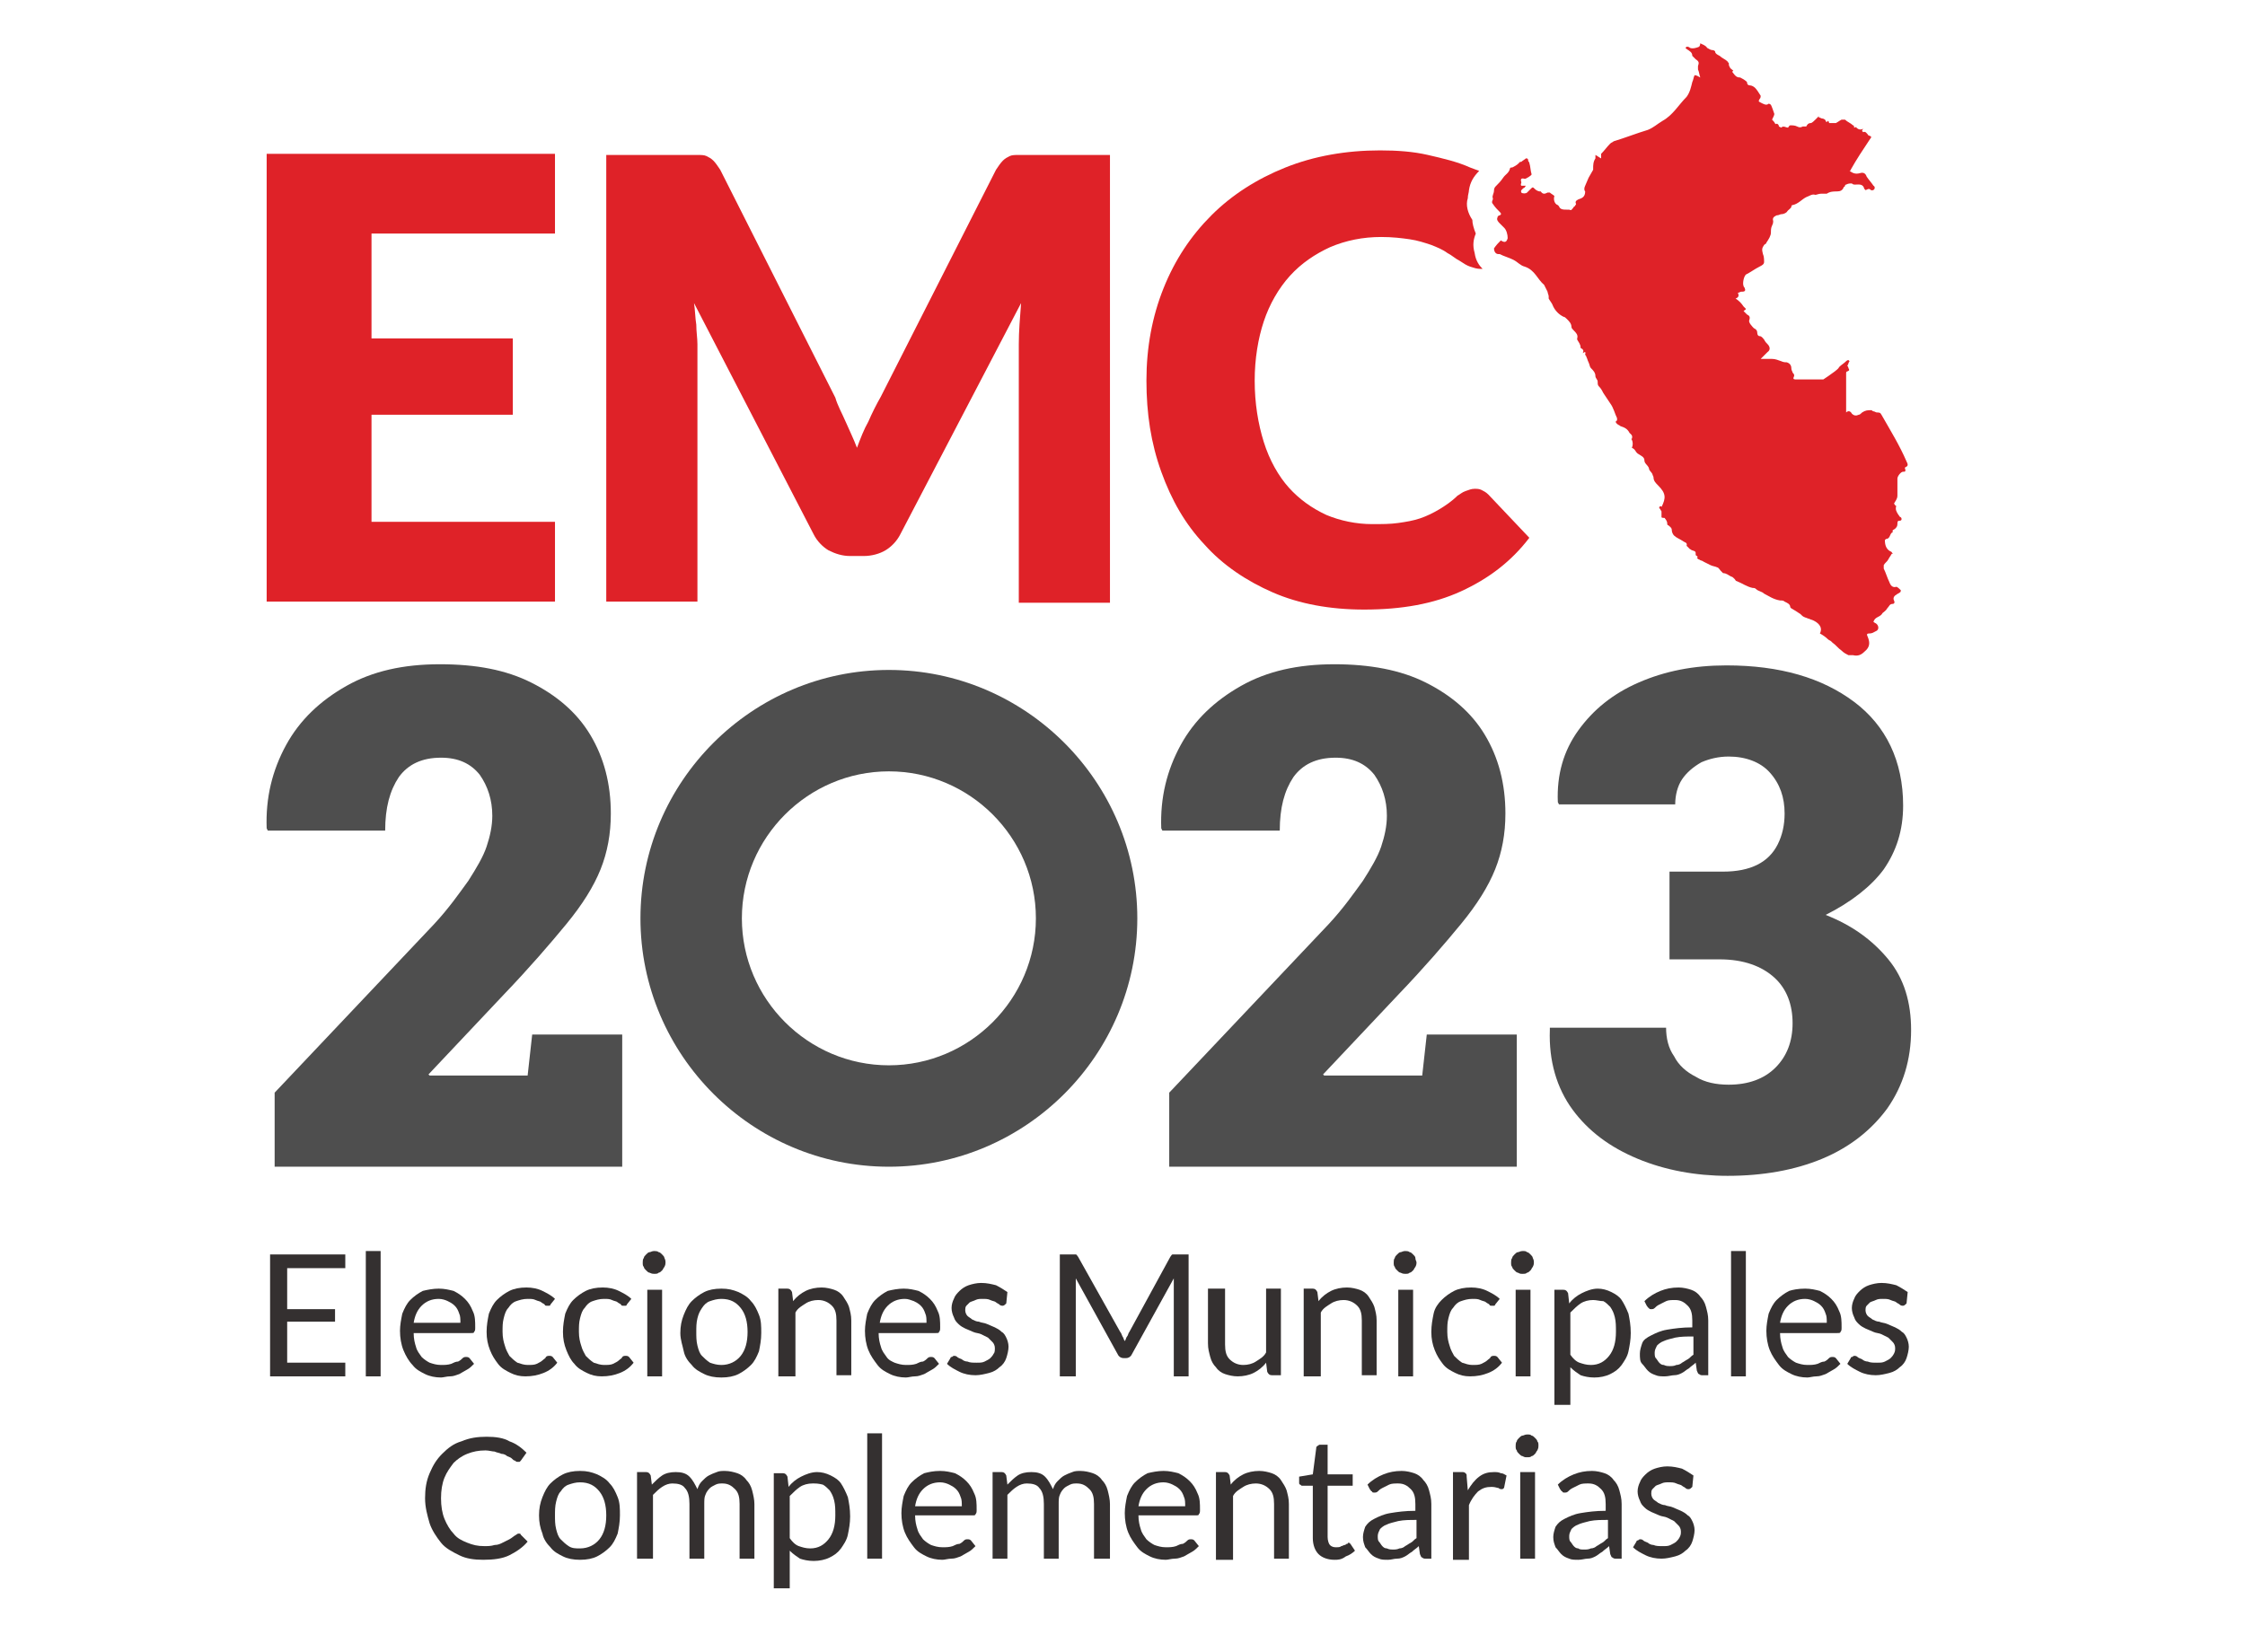
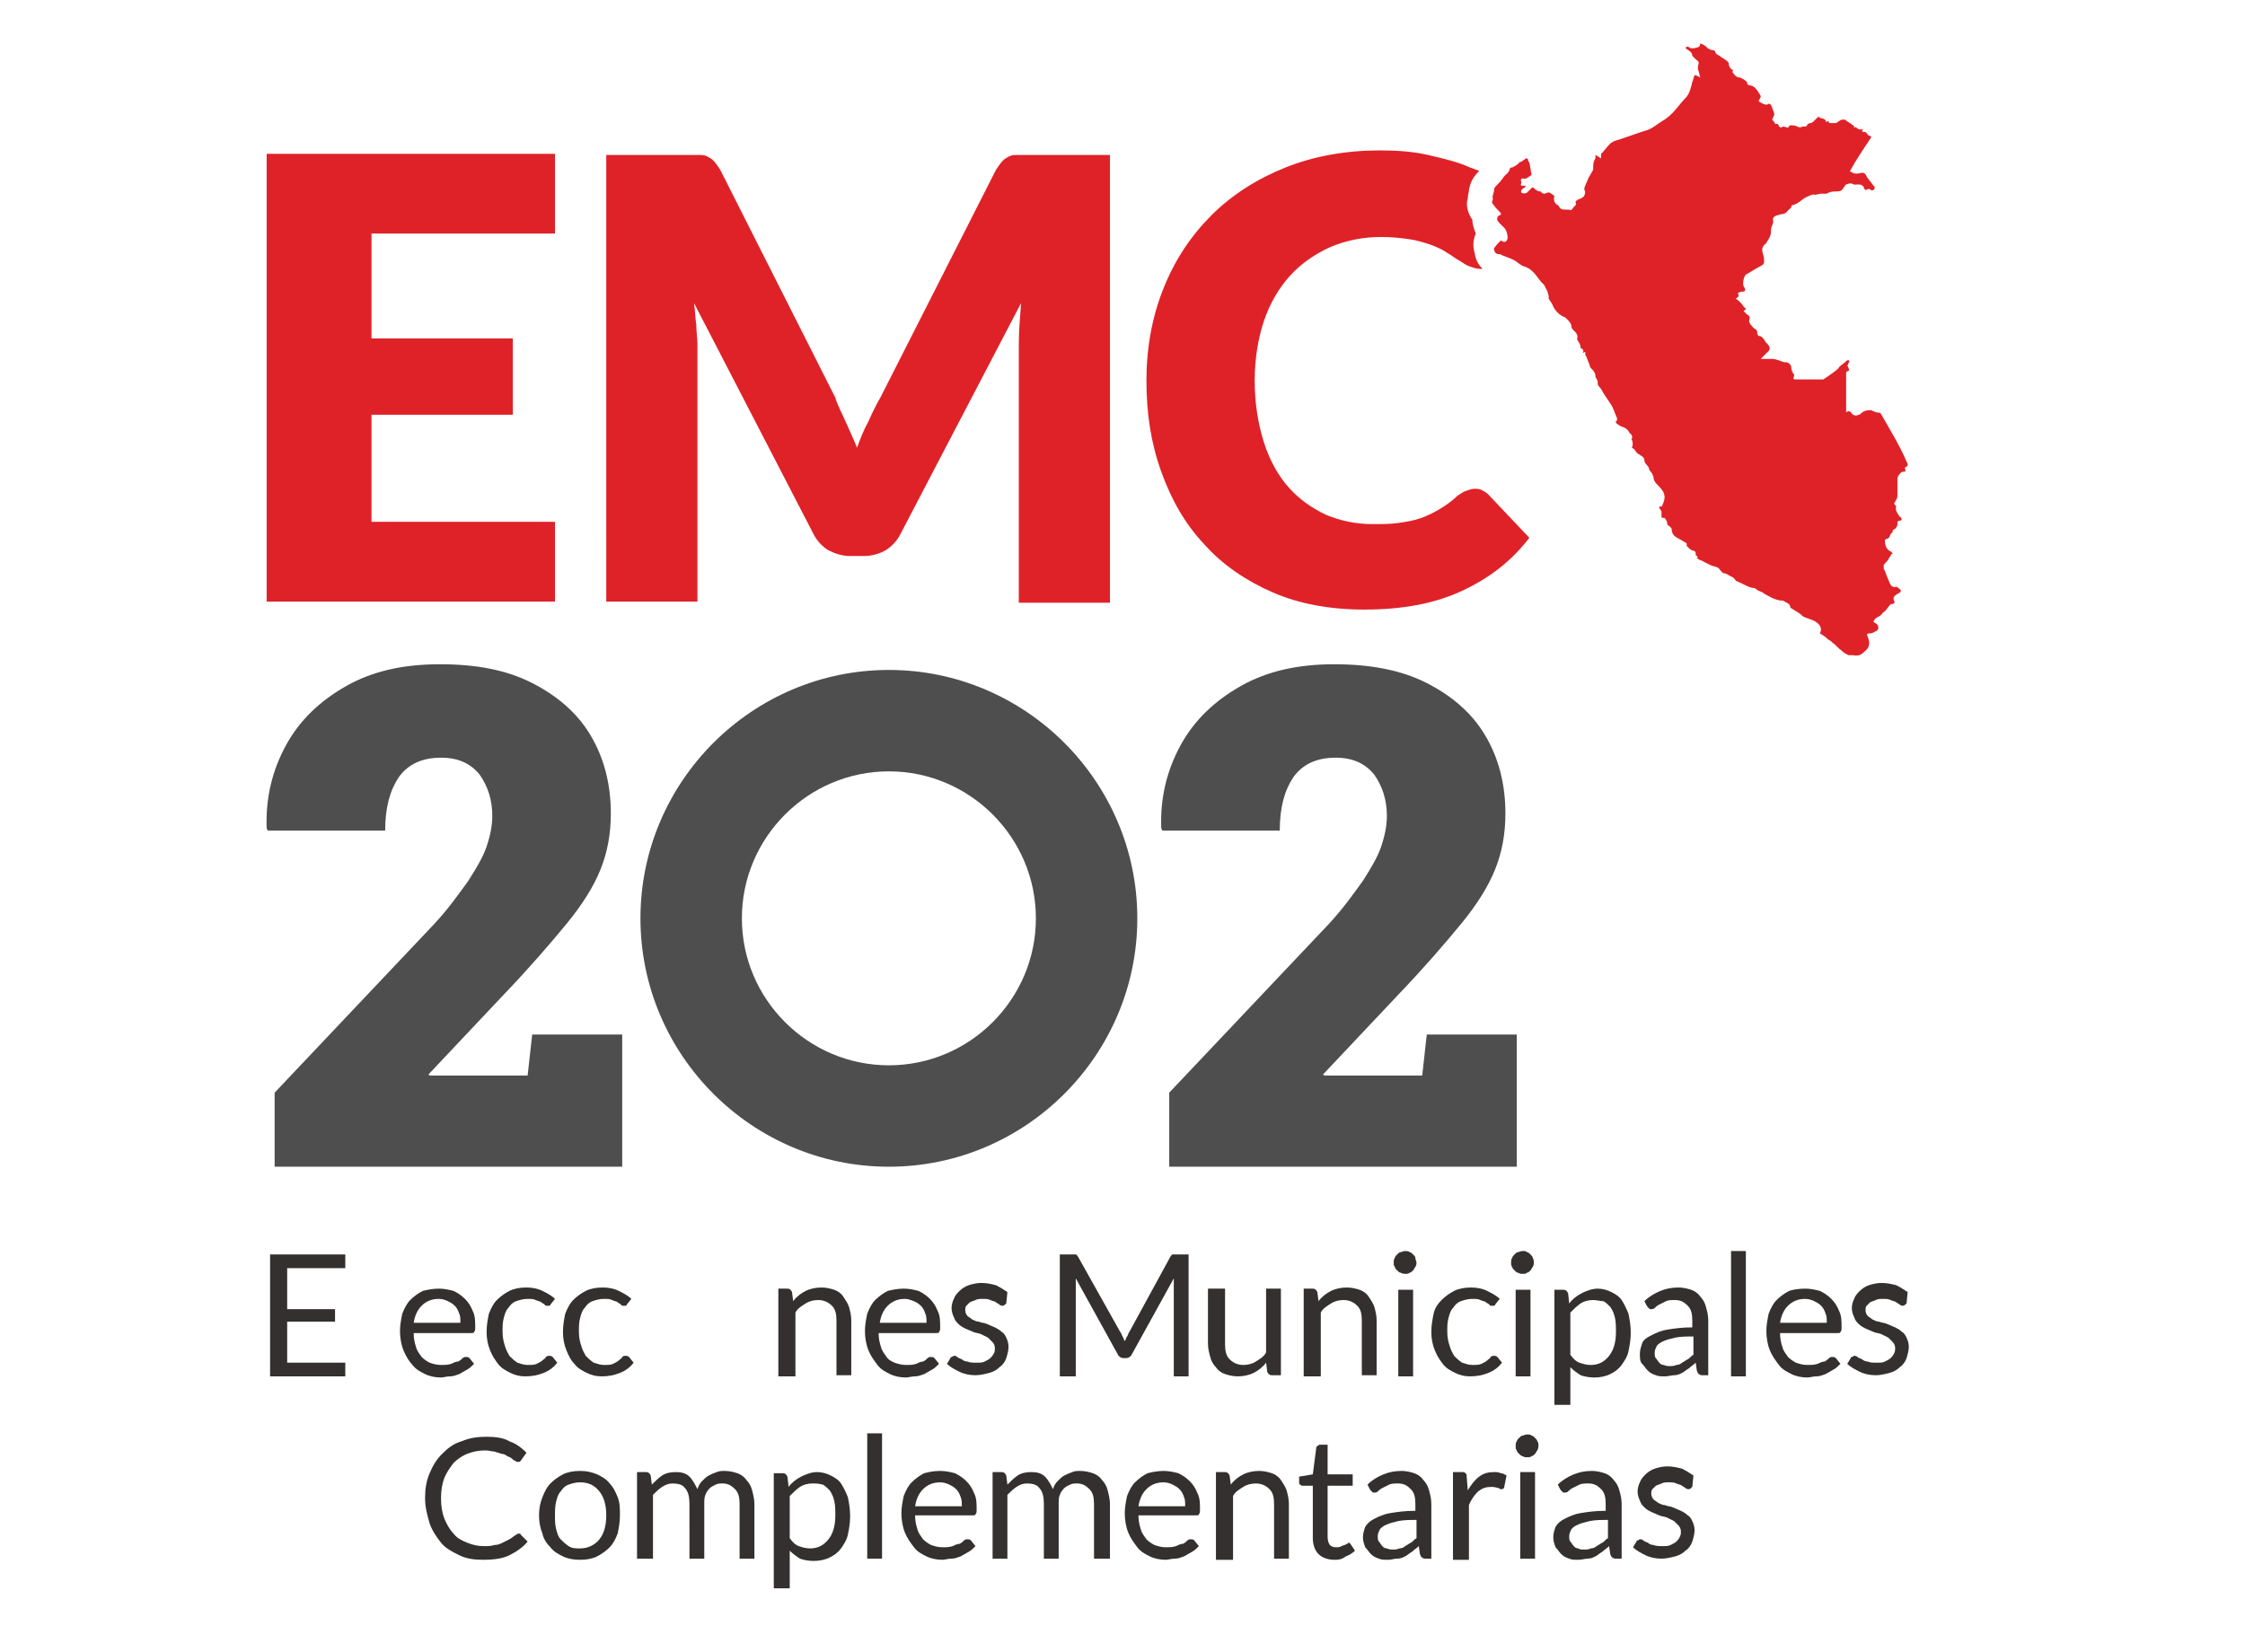
<svg xmlns="http://www.w3.org/2000/svg" version="1.1" id="Capa_1" x="0px" y="0px" viewBox="0 0 197 145" style="enable-background:new 0 0 197 145;" xml:space="preserve">
  <style type="text/css">
	.st0{fill:#DF2228;}
	.st1{fill:#4E4E4E;}
	.st2{fill:#343030;}
</style>
  <g>
    <g>
      <path class="st0" d="M48.7,13.5v7H32.6v9.2h12.4v6.7H32.6v9.4h16.1v7H23.4V13.5H48.7z" />
      <path class="st0" d="M74.2,37c0.3,0.7,0.7,1.5,1,2.3c0.3-0.8,0.6-1.6,1-2.3c0.3-0.7,0.7-1.5,1.1-2.2l10.1-19.9    c0.2-0.3,0.4-0.6,0.6-0.8c0.2-0.2,0.4-0.3,0.6-0.4c0.2-0.1,0.5-0.1,0.8-0.1c0.3,0,0.6,0,1,0h7v39.3h-8V30.2c0-1.1,0.1-2.3,0.2-3.6    L79,46.9c-0.3,0.6-0.8,1.1-1.3,1.4c-0.5,0.3-1.2,0.5-1.9,0.5h-1.2c-0.7,0-1.3-0.2-1.9-0.5c-0.5-0.3-1-0.8-1.3-1.4L60.9,26.6    c0.1,0.6,0.1,1.3,0.2,1.9c0,0.6,0.1,1.2,0.1,1.7v22.6h-8V13.6h7c0.4,0,0.7,0,1,0c0.3,0,0.6,0,0.8,0.1c0.2,0.1,0.4,0.2,0.6,0.4    c0.2,0.2,0.4,0.5,0.6,0.8l10.1,20C73.5,35.6,73.9,36.3,74.2,37z" />
    </g>
    <g>
      <path class="st1" d="M102.6,102.6v-6.7l14-14.8c1.3-1.4,2.2-2.7,3-3.8c0.7-1.1,1.3-2.1,1.6-3c0.3-0.9,0.5-1.8,0.5-2.7    c0-1.4-0.4-2.6-1.1-3.6c-0.8-1-1.9-1.5-3.4-1.5c-1.7,0-2.9,0.6-3.7,1.7c-0.8,1.2-1.2,2.7-1.2,4.7H102l-0.1-0.2    c-0.1-2.7,0.5-5.1,1.7-7.3c1.2-2.2,3-3.9,5.3-5.2c2.3-1.3,5-1.9,8.2-1.9c3.1,0,5.8,0.5,8,1.6c2.2,1.1,4,2.6,5.2,4.6    c1.2,2,1.8,4.3,1.8,6.9c0,1.8-0.3,3.4-0.9,4.9c-0.6,1.5-1.6,3.1-3,4.8c-1.4,1.7-3.2,3.8-5.5,6.2l-6.6,7l0.1,0.1h8.6l0.4-3.6h7.9    v11.6H102.6z" />
-       <path class="st1" d="M151.6,103.2c-2.8,0-5.5-0.5-7.9-1.5c-2.4-1-4.3-2.4-5.7-4.3c-1.4-1.9-2.1-4.3-2-7l0-0.2h10.2    c0,0.9,0.2,1.8,0.7,2.5c0.4,0.8,1.1,1.4,1.9,1.8c0.8,0.5,1.8,0.7,2.9,0.7c1.7,0,3.1-0.5,4.1-1.5c1-1,1.5-2.3,1.5-3.9    c0-1.6-0.5-3-1.6-4c-1.1-1-2.7-1.6-4.8-1.6h-4.4v-7.7h4.7c1.2,0,2.2-0.2,3-0.6c0.8-0.4,1.4-1,1.8-1.8c0.4-0.8,0.6-1.7,0.6-2.7    c0-1.4-0.4-2.6-1.3-3.6c-0.8-0.9-2.1-1.4-3.6-1.4c-0.9,0-1.7,0.2-2.4,0.5c-0.7,0.4-1.3,0.9-1.7,1.5c-0.4,0.6-0.6,1.4-0.6,2.2    h-10.2l-0.1-0.2c-0.1-2.4,0.5-4.5,1.8-6.3c1.3-1.8,3-3.2,5.3-4.2c2.3-1,4.8-1.5,7.7-1.5c4.7,0,8.4,1.1,11.2,3.2    c2.8,2.1,4.3,5.2,4.3,9.1c0,2.2-0.6,4-1.7,5.6c-1.1,1.5-2.9,2.9-5.1,4c2.3,0.9,4.1,2.2,5.5,3.9c1.4,1.7,2,3.8,2,6.2    c0,2.6-0.7,4.9-2.1,6.9c-1.4,1.9-3.3,3.4-5.7,4.4C157.5,102.7,154.7,103.2,151.6,103.2z" />
    </g>
    <g>
      <path class="st0" d="M129.5,20.5c-0.2-0.5-0.3-0.9-0.3-1.2c-0.4-0.6-0.6-1.3-0.4-1.9c0-0.3,0.1-0.5,0.1-0.7    c0.1-0.7,0.4-1.2,0.9-1.7c0,0,0,0,0,0c-0.3-0.1-0.5-0.2-0.8-0.3c-1.1-0.5-2.4-0.8-3.7-1.1c-1.3-0.3-2.7-0.4-4.2-0.4    c-3,0-5.8,0.5-8.3,1.5c-2.5,1-4.7,2.4-6.5,4.2c-1.8,1.8-3.2,3.9-4.2,6.4c-1,2.5-1.5,5.2-1.5,8.1c0,2.9,0.4,5.5,1.3,8    c0.9,2.5,2.1,4.6,3.8,6.4c1.6,1.8,3.7,3.2,6,4.2s5,1.5,8,1.5c3.3,0,6.1-0.5,8.5-1.6c2.4-1.1,4.4-2.6,6-4.7l-3.6-3.8    c-0.2-0.2-0.4-0.3-0.6-0.4c-0.2-0.1-0.4-0.1-0.6-0.1c-0.3,0-0.5,0.1-0.8,0.2c-0.3,0.1-0.5,0.3-0.7,0.4c-0.5,0.5-1.1,0.9-1.6,1.2    c-0.5,0.3-1.1,0.6-1.7,0.8c-0.6,0.2-1.2,0.3-1.9,0.4c-0.7,0.1-1.4,0.1-2.3,0.1c-1.4,0-2.8-0.3-4-0.8c-1.3-0.6-2.4-1.4-3.3-2.4    s-1.7-2.4-2.2-4c-0.5-1.6-0.8-3.4-0.8-5.4c0-1.9,0.3-3.7,0.8-5.2c0.5-1.5,1.3-2.9,2.3-4c1-1.1,2.2-1.9,3.5-2.5    c1.4-0.6,2.9-0.9,4.5-0.9c1,0,1.8,0.1,2.5,0.2c0.7,0.1,1.3,0.3,1.9,0.5c0.5,0.2,1,0.4,1.4,0.7c0.4,0.2,0.7,0.5,1.1,0.7    c0.3,0.2,0.6,0.4,0.9,0.5c0.3,0.1,0.6,0.2,0.9,0.2c0.1,0,0.1,0,0.2,0c-0.3-0.3-0.6-0.7-0.7-1.4C129.2,21.5,129.3,21,129.5,20.5z" />
    </g>
    <path class="st0" d="M131.7,21.1C131.7,21.1,131.7,21.2,131.7,21.1c0.3,0.2,0.5,0.2,0.6-0.2c0-0.3-0.1-0.7-0.3-0.9   c-0.1-0.1-0.3-0.3-0.4-0.4c-0.1-0.1-0.3-0.3-0.2-0.5c0-0.1,0.1-0.2,0.2-0.2c0.2-0.1,0.1-0.2,0-0.3c-0.2-0.2-0.4-0.4-0.6-0.7   c-0.1-0.1-0.1-0.2,0-0.4c0,0,0-0.1,0-0.1c-0.1-0.2,0.1-0.4,0.1-0.7c0-0.2,0.1-0.3,0.2-0.4c0.2-0.2,0.4-0.4,0.6-0.7   c0.2-0.3,0.5-0.4,0.6-0.8c0-0.1,0.1-0.1,0.2-0.1c0.2-0.1,0.4-0.2,0.6-0.4c0-0.1,0.2-0.1,0.2-0.1c0.1-0.1,0.3-0.2,0.4-0.3   c0.1,0,0.2,0,0.2,0.2c0,0.1,0.1,0.1,0.1,0.2c0.1,0.3,0.1,0.7,0.2,1c0,0,0,0,0,0c0,0.1-0.5,0.4-0.6,0.4c-0.3-0.1-0.4,0-0.3,0.3   c0,0,0,0,0,0c0,0.1-0.1,0.2,0,0.3c0.1,0,0.2,0,0.4,0c-0.1,0.1-0.1,0.2-0.2,0.2c-0.1,0.1-0.3,0.2-0.2,0.4c0.1,0.1,0.4,0.1,0.5,0   c0.1-0.1,0.2-0.2,0.3-0.3c0.2-0.2,0.2-0.2,0.4,0c0.1,0.1,0.3,0.2,0.4,0.2c0,0,0,0,0.1,0c0.2,0.3,0.4,0.2,0.6,0.1c0,0,0.1,0,0.2,0   c0.1,0.1,0.3,0.2,0.4,0.3c-0.1,0.3,0,0.7,0.3,0.8c0,0,0.1,0.1,0.1,0.1c0.1,0.3,0.4,0.3,0.7,0.3c0.1,0,0.1,0,0.2,0   c0.2,0.1,0.2,0,0.3-0.1c0.1-0.1,0.1-0.2,0.2-0.2c0-0.1,0.1-0.1,0.1-0.2c-0.1-0.2,0-0.3,0.2-0.4c0,0,0,0,0,0   c0.3-0.1,0.6-0.2,0.6-0.7c-0.1-0.1-0.1-0.3,0-0.5c0.1-0.2,0.2-0.5,0.3-0.7c0.1-0.2,0.3-0.5,0.4-0.7c0,0,0-0.1,0-0.1   c0-0.3,0-0.6,0.2-0.9c0,0,0-0.1,0-0.3c0.2,0.1,0.3,0.2,0.5,0.3c0-0.1,0-0.2,0-0.2c0-0.1,0-0.2,0-0.2c0.3-0.3,0.5-0.6,0.8-0.9   c0.1-0.1,0.2-0.1,0.3-0.2c1-0.3,2-0.7,3-1c0.5-0.2,0.8-0.5,1.3-0.8c0.9-0.5,1.4-1.4,2.1-2.1c0.3-0.4,0.4-0.9,0.5-1.3   c0.1-0.2,0.1-0.4,0.2-0.6c0.2,0,0.3,0.1,0.5,0.2c-0.1-0.3-0.1-0.5-0.2-0.7c0-0.1,0-0.2,0-0.3c0.1-0.3,0.1-0.4-0.2-0.6   c-0.1-0.1-0.2-0.2-0.3-0.3c0-0.3-0.2-0.4-0.5-0.6c0,0-0.1-0.1-0.1-0.1c0,0,0.1-0.1,0.1-0.1c0.1,0,0.2,0,0.3,0.1   c0.2,0.1,0.6,0,0.8-0.1c0,0,0.1-0.1,0.1-0.3c0.2,0.1,0.5,0.2,0.6,0.4c0.2,0.1,0.3,0.2,0.5,0.2c0.1,0,0.2,0.1,0.2,0.1   c0,0.2,0.2,0.3,0.4,0.4c0,0,0,0,0,0c0.2,0.2,0.5,0.3,0.7,0.5c0,0,0,0.1,0.1,0.1c0,0.1,0,0.3,0.1,0.4c0,0.1,0.2,0.2,0.3,0.3   c0,0-0.1,0.1-0.1,0.1c0.3,0.4,0.4,0.5,0.7,0.5c0.2,0.1,0.4,0.2,0.6,0.4c0,0.2,0.1,0.3,0.3,0.3c0.1,0,0.3,0.1,0.4,0.2   c0.2,0.2,0.3,0.4,0.5,0.7c0,0.1,0,0.2-0.1,0.3c-0.1,0.2-0.1,0.2,0.1,0.3c0.2,0.1,0.5,0.3,0.7,0.1c0,0,0.1,0,0.2,0.1   c0.1,0.2,0.2,0.5,0.3,0.8c0,0.1-0.1,0.3-0.2,0.5c0.1,0.1,0.2,0.2,0.3,0.4c0.1-0.1,0.3,0,0.3,0.2c0,0,0.2,0.1,0.2,0.1   c0.2-0.2,0.4,0,0.6,0c0.1-0.1,0.1-0.2,0.2-0.2c0.2,0,0.4,0,0.6,0.1c0.2,0.1,0.3,0.1,0.5,0c0.1,0,0.2,0,0.3,0   c0.1-0.2,0.2-0.3,0.4-0.3c0.1,0,0.3-0.2,0.4-0.3c0.1-0.1,0.2-0.2,0.3-0.3c0,0,0,0.1,0,0.1c0.1,0,0.2,0.1,0.3,0.1   c0.1,0,0.3,0.1,0.3,0.2c0.1,0.2,0.1,0.1,0.2,0c0.1,0.1,0.1,0.1,0.1,0.2c0.1,0,0.3,0,0.4,0c0.1,0,0.2,0,0.2,0   c0.2-0.1,0.3-0.2,0.5-0.3c0.1,0,0.2,0,0.3,0c0.2,0.2,0.5,0.3,0.7,0.5c0.1,0,0.1,0.1,0.1,0.2c0.1,0,0.2-0.1,0.2,0   c0.2,0.2,0.4,0.2,0.6,0.1c-0.1,0.1-0.1,0.2-0.1,0.2c0,0,0.1,0.1,0.1,0.1c0.2-0.1,0.3,0.1,0.4,0.2c0,0.1,0.2,0.1,0.3,0.2   c0,0.1-0.1,0.2-0.1,0.2c-0.6,0.9-1.2,1.8-1.7,2.7c0,0,0,0.1-0.1,0.1c0.3,0.2,0.5,0.3,0.9,0.2c0.3-0.1,0.5,0,0.6,0.3   c0.2,0.3,0.4,0.5,0.6,0.8c0.2,0.1,0.1,0.4-0.1,0.4c0,0-0.1,0-0.1,0c-0.2-0.2-0.3-0.1-0.5,0c0-0.1-0.1-0.1-0.1-0.1   c-0.1-0.5-0.5-0.4-0.8-0.4c-0.1,0-0.2,0-0.3-0.1c-0.2,0-0.3,0-0.5,0.1c0,0-0.1,0-0.1,0.1c0,0,0,0.1-0.1,0.1   c-0.1,0.3-0.3,0.4-0.6,0.4c-0.3,0-0.6,0-0.9,0.2c0,0-0.1,0-0.2,0c-0.1,0-0.2,0-0.3,0c-0.2,0-0.4,0.1-0.5,0.1   c-0.3-0.1-0.5,0.1-0.8,0.2c-0.4,0.2-0.7,0.6-1.2,0.7c0,0-0.1,0-0.1,0.1c0,0.2-0.3,0.3-0.4,0.5c-0.1,0.1-0.3,0.2-0.5,0.2   c-0.1,0-0.2,0.1-0.4,0.1c-0.2,0.1-0.4,0.2-0.3,0.5c0,0.1,0,0.2-0.1,0.4c-0.1,0.2-0.1,0.4-0.1,0.6c0,0.3-0.2,0.6-0.4,0.9   c0,0.1-0.1,0.1-0.2,0.2c-0.2,0.3-0.2,0.4-0.1,0.8c0.1,0.2,0.1,0.5,0.1,0.7c0,0.2-0.2,0.3-0.4,0.4c-0.4,0.2-0.8,0.5-1.2,0.7   c-0.2,0.2-0.3,0.8-0.2,1c0,0.1,0.1,0.1,0.1,0.2c0.1,0.2,0,0.3-0.2,0.3c0,0-0.1,0-0.1,0c-0.1,0-0.2,0.1-0.3,0.1   c0.1,0.2,0.1,0.4-0.2,0.5c0.3,0.2,0.5,0.4,0.7,0.7c0.1,0.1,0.1,0.1,0.2,0.2c0,0.1-0.1,0.1-0.2,0.2c0.1,0.1,0.2,0.2,0.3,0.3   c0.2,0.1,0.3,0.2,0.2,0.5c-0.1,0.2,0.3,0.6,0.4,0.7c0.2,0.1,0.3,0.2,0.3,0.4c0,0.2,0.1,0.3,0.2,0.3c0.2,0,0.3,0.2,0.4,0.3   c0.1,0.2,0.2,0.3,0.3,0.4c0.2,0.2,0.3,0.5,0,0.7c-0.1,0.1-0.2,0.2-0.3,0.3c-0.1,0.1-0.2,0.2-0.3,0.3c0.1,0,0.1,0,0.2,0   c0.3,0,0.6,0,0.8,0c0.3,0,0.5,0.1,0.8,0.2c0.2,0.1,0.4,0.1,0.5,0.1c0.3,0.1,0.4,0.3,0.4,0.6c0,0.1,0.1,0.2,0.1,0.3   c0.1,0.1,0.2,0.2,0.1,0.4c-0.1,0.2,0.1,0.2,0.2,0.2c0.6,0,1.1,0,1.7,0c0.2,0,0.4,0,0.6,0c0,0,0.1,0,0.1,0c0.3-0.2,0.6-0.4,1-0.7   c0.1-0.1,0.3-0.2,0.4-0.4c0.2-0.2,0.4-0.3,0.6-0.5c0.1-0.1,0.2-0.1,0.2-0.1c0,0,0,0,0.1,0.1c-0.1,0.1-0.1,0.3-0.2,0.4   c0,0,0.1,0.1,0.1,0.2c0.1,0.2,0.1,0.2-0.1,0.3c-0.1,0-0.1,0.1-0.1,0.2c0,1.1,0,2.2,0,3.4c0,0,0,0,0,0c0.2-0.2,0.4-0.1,0.5,0.1   c0.2,0.2,0.4,0.2,0.6,0.1c0.1,0,0.2-0.1,0.3-0.2c0.3-0.2,0.5-0.2,0.8-0.2c0.1,0,0.1,0.1,0.2,0.1c0.1,0,0.2,0.1,0.3,0.1   c0.2,0,0.3,0,0.4,0.2c0.8,1.4,1.6,2.7,2.2,4.1c0.1,0.2,0.2,0.4-0.1,0.5c0,0-0.1,0.1,0,0.2c0,0.2,0,0.2-0.2,0.2   c-0.2,0-0.5,0.4-0.5,0.6c0,0.5,0,1,0,1.5c0,0.3-0.2,0.5-0.3,0.7c0.1,0.1,0.1,0.2,0.2,0.2c-0.1,0.3,0,0.5,0.2,0.8   c0.1,0.1,0.1,0.2,0.2,0.2c0.1,0.1,0.1,0.3-0.1,0.3c-0.2,0-0.2,0.1-0.2,0.3c0,0.2-0.1,0.3-0.2,0.4c-0.1,0.1-0.3,0.1-0.2,0.3   c0,0,0,0,0,0c-0.3,0.1-0.2,0.6-0.6,0.6c0,0-0.1,0.1-0.1,0.1c0,0.4,0.1,0.8,0.5,1c0.1,0,0.1,0.1,0.2,0.2c0,0-0.1,0-0.1,0   c-0.1,0.2-0.2,0.3-0.3,0.5c-0.1,0.2-0.3,0.3-0.4,0.5c0,0.1,0,0.2,0,0.3c0.2,0.4,0.3,0.8,0.5,1.2c0.1,0.3,0.3,0.5,0.6,0.4   c0.1,0,0.3,0.2,0.4,0.3c0,0,0,0.2-0.1,0.2c-0.1,0.1-0.2,0.1-0.3,0.2c-0.2,0.1-0.3,0.3-0.2,0.5c0.1,0.2,0,0.3-0.1,0.3   c-0.3,0-0.3,0.2-0.5,0.4c-0.1,0.2-0.3,0.3-0.4,0.4c-0.2,0.4-0.7,0.3-0.8,0.8c0.1,0,0.1,0.1,0.2,0.1c0.3,0.2,0.3,0.6,0,0.7   c-0.2,0.1-0.3,0.2-0.6,0.2c-0.2,0-0.2,0.1-0.1,0.3c0.2,0.5,0.2,0.9-0.3,1.3c-0.3,0.3-0.6,0.4-1,0.3c-0.1,0-0.3,0-0.4,0   c-0.2-0.1-0.4-0.2-0.6-0.4c0,0,0,0,0,0c-0.3-0.2-0.5-0.5-0.8-0.7c0,0-0.1-0.1-0.1-0.1c-0.1-0.1-0.2-0.1-0.3-0.2   c-0.2-0.2-0.5-0.4-0.7-0.5c0,0,0,0,0,0c0,0,0,0,0,0c0.3-0.6-0.2-1-0.7-1.2c-0.1,0-0.2-0.1-0.3-0.1c-0.2-0.1-0.4-0.1-0.6-0.3   c0,0-0.1-0.1-0.1-0.1c-0.3-0.2-0.6-0.4-0.8-0.5c0,0-0.1-0.1-0.1-0.1c0-0.3-0.3-0.4-0.5-0.5c-0.1-0.1-0.2-0.1-0.4-0.1   c-0.6-0.1-1-0.4-1.4-0.6c-0.2-0.2-0.5-0.2-0.7-0.4c-0.1-0.1-0.2-0.1-0.3-0.1c-0.5-0.1-0.9-0.4-1.4-0.6c-0.1,0-0.1-0.1-0.2-0.2   c-0.1-0.1-0.2-0.2-0.3-0.2c-0.2-0.1-0.4-0.3-0.7-0.3c0,0-0.1-0.1-0.2-0.2c-0.1-0.1-0.2-0.3-0.3-0.3c-0.2-0.1-0.4-0.1-0.6-0.2   c-0.2-0.1-0.4-0.2-0.6-0.3c-0.1-0.1-0.3-0.1-0.4-0.2c-0.1,0-0.1-0.1-0.2-0.1c0.2-0.2-0.1-0.2-0.1-0.3c0-0.3,0-0.3-0.3-0.4   c-0.1,0-0.1-0.1-0.2-0.1c-0.1-0.1-0.2-0.2-0.3-0.3c0,0,0,0,0,0c0.1-0.3-0.2-0.3-0.3-0.4c-0.3-0.2-0.6-0.3-0.8-0.5   c-0.1-0.1-0.2-0.3-0.2-0.5c0-0.2-0.2-0.3-0.3-0.4c-0.1,0-0.1-0.1-0.1-0.2c0-0.1-0.1-0.3-0.2-0.4c0-0.1-0.2,0-0.3-0.1   c0-0.1,0-0.3,0-0.5c0-0.1-0.1-0.1-0.1-0.2c-0.1-0.1-0.1-0.1-0.1-0.2c0.1-0.1,0.2-0.1,0.2,0c0.4-0.8,0.4-1.2-0.3-1.9   c-0.2-0.2-0.4-0.4-0.4-0.7c0-0.1-0.1-0.2-0.1-0.3c-0.1-0.2-0.3-0.3-0.3-0.5c-0.1-0.3-0.4-0.4-0.4-0.7c0-0.3-0.3-0.4-0.6-0.6   c0,0-0.1-0.1-0.1-0.1c-0.2-0.3-0.2-0.3-0.4-0.4c0.1-0.2,0.1-0.5,0-0.7c0,0-0.1-0.1,0-0.1c0.1-0.3-0.1-0.4-0.2-0.5   c-0.2-0.4-0.5-0.5-0.8-0.6c-0.1-0.1-0.2-0.1-0.3-0.2c-0.1-0.1-0.2-0.2,0-0.3c0,0,0-0.1,0-0.2c-0.2-0.4-0.3-0.9-0.6-1.3   c-0.2-0.3-0.4-0.6-0.6-0.9c-0.1-0.2-0.2-0.4-0.4-0.6c-0.1-0.1-0.1-0.2-0.1-0.4c0-0.2-0.2-0.3-0.2-0.5c0-0.3-0.2-0.5-0.4-0.7   c-0.1-0.1-0.1-0.3-0.2-0.5c-0.1-0.2-0.1-0.3-0.2-0.5c0-0.1-0.1-0.1-0.1-0.2c0.1-0.3-0.1-0.2-0.2-0.1c0,0,0,0,0,0   c0-0.1,0.1-0.2,0-0.3c0-0.1-0.2-0.1-0.2-0.2c0-0.3-0.2-0.5-0.3-0.7c0,0,0-0.1,0-0.1c0.1-0.3-0.1-0.5-0.3-0.7   c-0.1-0.1-0.2-0.2-0.2-0.3c0-0.3-0.2-0.5-0.4-0.7c-0.1-0.1-0.2-0.2-0.3-0.2c-0.4-0.2-0.7-0.5-0.9-0.9c-0.1-0.3-0.3-0.5-0.4-0.7   c0-0.1,0-0.1,0-0.2c0-0.1-0.1-0.3-0.1-0.4c-0.1-0.2-0.2-0.4-0.3-0.6c0,0,0,0,0,0c-0.6-0.5-0.8-1.3-1.7-1.6c-0.4-0.1-0.6-0.4-1-0.6   c-0.4-0.2-0.8-0.3-1.2-0.5c0,0-0.1,0-0.1,0c-0.3,0-0.4-0.3-0.4-0.5C131.3,21.5,131.5,21.3,131.7,21.1" />
    <g>
      <path class="st2" d="M30.3,110.1v1.2h-5.1v3.6h4.2v1.1h-4.2v3.6h5.1v1.2h-6.6v-10.7H30.3z" />
-       <path class="st2" d="M33.4,109.8v11h-1.3v-11H33.4z" />
      <path class="st2" d="M38.5,113.1c0.5,0,0.9,0.1,1.3,0.2c0.4,0.2,0.7,0.4,1,0.7c0.3,0.3,0.5,0.6,0.7,1.1c0.2,0.4,0.2,0.9,0.2,1.4    c0,0.2,0,0.3-0.1,0.4c0,0.1-0.1,0.1-0.3,0.1h-5c0,0.5,0.1,0.9,0.2,1.2c0.1,0.4,0.3,0.6,0.5,0.9c0.2,0.2,0.5,0.4,0.7,0.5    c0.3,0.1,0.6,0.2,1,0.2c0.3,0,0.6,0,0.9-0.1c0.2-0.1,0.4-0.2,0.6-0.2c0.2-0.1,0.3-0.2,0.4-0.3c0.1-0.1,0.2-0.1,0.3-0.1    c0.1,0,0.2,0,0.3,0.1l0.4,0.5c-0.2,0.2-0.4,0.4-0.6,0.5c-0.2,0.1-0.5,0.3-0.7,0.4c-0.3,0.1-0.5,0.2-0.8,0.2    c-0.3,0-0.6,0.1-0.8,0.1c-0.5,0-1-0.1-1.4-0.3c-0.4-0.2-0.8-0.4-1.1-0.8c-0.3-0.3-0.6-0.8-0.8-1.3c-0.2-0.5-0.3-1.1-0.3-1.7    c0-0.5,0.1-1,0.2-1.5c0.2-0.5,0.4-0.9,0.7-1.2c0.3-0.3,0.7-0.6,1.1-0.8C37.5,113.2,38,113.1,38.5,113.1z M38.5,114    c-0.6,0-1.1,0.2-1.5,0.6c-0.4,0.4-0.6,0.9-0.7,1.5h4.1c0-0.3,0-0.6-0.1-0.8c-0.1-0.3-0.2-0.5-0.4-0.7c-0.2-0.2-0.4-0.3-0.6-0.4    C39.1,114.1,38.8,114,38.5,114z" />
      <path class="st2" d="M48.3,114.5c0,0.1-0.1,0.1-0.1,0.1c0,0-0.1,0-0.2,0c-0.1,0-0.2,0-0.2-0.1c-0.1-0.1-0.2-0.1-0.3-0.2    c-0.1-0.1-0.3-0.1-0.5-0.2c-0.2-0.1-0.4-0.1-0.7-0.1c-0.4,0-0.7,0.1-1,0.2c-0.3,0.1-0.5,0.3-0.7,0.6c-0.2,0.2-0.3,0.5-0.4,0.9    c-0.1,0.4-0.1,0.7-0.1,1.2c0,0.5,0.1,0.9,0.2,1.2c0.1,0.4,0.3,0.7,0.4,0.9c0.2,0.2,0.4,0.4,0.7,0.6c0.3,0.1,0.6,0.2,0.9,0.2    c0.3,0,0.6,0,0.8-0.1c0.2-0.1,0.4-0.2,0.5-0.3c0.1-0.1,0.3-0.2,0.3-0.3c0.1-0.1,0.2-0.1,0.3-0.1c0.1,0,0.2,0,0.3,0.1l0.4,0.5    c-0.3,0.4-0.7,0.7-1.2,0.9c-0.5,0.2-1,0.3-1.6,0.3c-0.5,0-0.9-0.1-1.3-0.3c-0.4-0.2-0.8-0.4-1.1-0.8s-0.5-0.7-0.7-1.2    c-0.2-0.5-0.3-1-0.3-1.6c0-0.6,0.1-1.1,0.2-1.6c0.2-0.5,0.4-0.9,0.7-1.2c0.3-0.3,0.7-0.6,1.1-0.8c0.4-0.2,0.9-0.3,1.5-0.3    c0.5,0,1,0.1,1.4,0.3c0.4,0.2,0.8,0.4,1.1,0.7L48.3,114.5z" />
      <path class="st2" d="M55,114.5c0,0.1-0.1,0.1-0.1,0.1c0,0-0.1,0-0.2,0c-0.1,0-0.2,0-0.2-0.1c-0.1-0.1-0.2-0.1-0.3-0.2    c-0.1-0.1-0.3-0.1-0.5-0.2c-0.2-0.1-0.4-0.1-0.7-0.1c-0.4,0-0.7,0.1-1,0.2c-0.3,0.1-0.5,0.3-0.7,0.6c-0.2,0.2-0.3,0.5-0.4,0.9    c-0.1,0.4-0.1,0.7-0.1,1.2c0,0.5,0.1,0.9,0.2,1.2c0.1,0.4,0.3,0.7,0.4,0.9c0.2,0.2,0.4,0.4,0.7,0.6c0.3,0.1,0.6,0.2,0.9,0.2    c0.3,0,0.6,0,0.8-0.1c0.2-0.1,0.4-0.2,0.5-0.3c0.1-0.1,0.3-0.2,0.3-0.3c0.1-0.1,0.2-0.1,0.3-0.1c0.1,0,0.2,0,0.3,0.1l0.4,0.5    c-0.3,0.4-0.7,0.7-1.2,0.9c-0.5,0.2-1,0.3-1.6,0.3c-0.5,0-0.9-0.1-1.3-0.3c-0.4-0.2-0.8-0.4-1.1-0.8c-0.3-0.3-0.5-0.7-0.7-1.2    s-0.3-1-0.3-1.6c0-0.6,0.1-1.1,0.2-1.6c0.2-0.5,0.4-0.9,0.7-1.2c0.3-0.3,0.7-0.6,1.1-0.8c0.4-0.2,0.9-0.3,1.5-0.3    c0.5,0,1,0.1,1.4,0.3c0.4,0.2,0.8,0.4,1.1,0.7L55,114.5z" />
-       <path class="st2" d="M58.4,110.8c0,0.1,0,0.2-0.1,0.4c-0.1,0.1-0.1,0.2-0.2,0.3c-0.1,0.1-0.2,0.2-0.3,0.2    c-0.1,0.1-0.2,0.1-0.4,0.1c-0.1,0-0.2,0-0.4-0.1c-0.1,0-0.2-0.1-0.3-0.2c-0.1-0.1-0.2-0.2-0.2-0.3c-0.1-0.1-0.1-0.2-0.1-0.4    c0-0.1,0-0.3,0.1-0.4c0-0.1,0.1-0.2,0.2-0.3c0.1-0.1,0.2-0.2,0.3-0.2c0.1,0,0.2-0.1,0.4-0.1c0.1,0,0.3,0,0.4,0.1    c0.1,0,0.2,0.1,0.3,0.2c0.1,0.1,0.2,0.2,0.2,0.3C58.4,110.6,58.4,110.7,58.4,110.8z M58.1,113.2v7.6h-1.3v-7.6H58.1z" />
-       <path class="st2" d="M63.3,113.1c0.6,0,1,0.1,1.5,0.3c0.4,0.2,0.8,0.4,1.1,0.8c0.3,0.3,0.5,0.7,0.7,1.2c0.2,0.5,0.2,1,0.2,1.6    c0,0.6-0.1,1.1-0.2,1.6c-0.2,0.5-0.4,0.9-0.7,1.2c-0.3,0.3-0.7,0.6-1.1,0.8c-0.4,0.2-0.9,0.3-1.5,0.3c-0.6,0-1.1-0.1-1.5-0.3    c-0.4-0.2-0.8-0.4-1.1-0.8c-0.3-0.3-0.6-0.7-0.7-1.2s-0.3-1-0.3-1.6c0-0.6,0.1-1.1,0.3-1.6c0.2-0.5,0.4-0.9,0.7-1.2    c0.3-0.3,0.7-0.6,1.1-0.8C62.2,113.2,62.7,113.1,63.3,113.1z M63.3,119.8c0.7,0,1.3-0.3,1.7-0.8c0.4-0.5,0.6-1.2,0.6-2.1    c0-0.9-0.2-1.6-0.6-2.1c-0.4-0.5-0.9-0.8-1.7-0.8c-0.4,0-0.7,0.1-1,0.2c-0.3,0.1-0.5,0.3-0.7,0.6s-0.3,0.5-0.4,0.9    c-0.1,0.4-0.1,0.8-0.1,1.2c0,0.4,0,0.8,0.1,1.2c0.1,0.4,0.2,0.7,0.4,0.9c0.2,0.2,0.4,0.4,0.7,0.6    C62.6,119.7,62.9,119.8,63.3,119.8z" />
      <path class="st2" d="M68.3,120.7v-7.6h0.8c0.2,0,0.3,0.1,0.4,0.3l0.1,0.8c0.3-0.4,0.7-0.7,1.1-0.9c0.4-0.2,0.9-0.3,1.4-0.3    c0.4,0,0.8,0.1,1.1,0.2c0.3,0.1,0.6,0.3,0.8,0.6c0.2,0.3,0.4,0.6,0.5,0.9c0.1,0.4,0.2,0.7,0.2,1.2v4.8h-1.3v-4.8    c0-0.6-0.1-1-0.4-1.3c-0.3-0.3-0.7-0.5-1.2-0.5c-0.4,0-0.8,0.1-1.1,0.3c-0.3,0.2-0.7,0.4-0.9,0.8v5.6H68.3z" />
      <path class="st2" d="M79.3,113.1c0.5,0,0.9,0.1,1.3,0.2c0.4,0.2,0.7,0.4,1,0.7c0.3,0.3,0.5,0.6,0.7,1.1c0.2,0.4,0.2,0.9,0.2,1.4    c0,0.2,0,0.3-0.1,0.4c0,0.1-0.1,0.1-0.3,0.1h-5c0,0.5,0.1,0.9,0.2,1.2c0.1,0.4,0.3,0.6,0.5,0.9s0.5,0.4,0.7,0.5    c0.3,0.1,0.6,0.2,1,0.2c0.3,0,0.6,0,0.9-0.1c0.2-0.1,0.4-0.2,0.6-0.2c0.2-0.1,0.3-0.2,0.4-0.3c0.1-0.1,0.2-0.1,0.3-0.1    c0.1,0,0.2,0,0.3,0.1l0.4,0.5c-0.2,0.2-0.4,0.4-0.6,0.5c-0.2,0.1-0.5,0.3-0.7,0.4c-0.3,0.1-0.5,0.2-0.8,0.2    c-0.3,0-0.6,0.1-0.8,0.1c-0.5,0-1-0.1-1.4-0.3c-0.4-0.2-0.8-0.4-1.1-0.8s-0.6-0.8-0.8-1.3c-0.2-0.5-0.3-1.1-0.3-1.7    c0-0.5,0.1-1,0.2-1.5c0.2-0.5,0.4-0.9,0.7-1.2c0.3-0.3,0.7-0.6,1.1-0.8C78.3,113.2,78.8,113.1,79.3,113.1z M79.4,114    c-0.6,0-1.1,0.2-1.5,0.6c-0.4,0.4-0.6,0.9-0.7,1.5h4.1c0-0.3,0-0.6-0.1-0.8c-0.1-0.3-0.2-0.5-0.4-0.7c-0.2-0.2-0.4-0.3-0.6-0.4    C79.9,114.1,79.7,114,79.4,114z" />
      <path class="st2" d="M88.3,114.4c-0.1,0.1-0.2,0.2-0.3,0.2c-0.1,0-0.2,0-0.3-0.1c-0.1-0.1-0.2-0.1-0.3-0.2    c-0.1-0.1-0.3-0.1-0.5-0.2c-0.2-0.1-0.4-0.1-0.7-0.1c-0.2,0-0.4,0-0.6,0.1c-0.2,0.1-0.3,0.1-0.5,0.2c-0.1,0.1-0.2,0.2-0.3,0.3    c-0.1,0.1-0.1,0.3-0.1,0.4c0,0.2,0.1,0.4,0.2,0.5c0.1,0.1,0.3,0.2,0.4,0.3c0.2,0.1,0.4,0.2,0.6,0.2c0.2,0.1,0.5,0.1,0.7,0.2    c0.2,0.1,0.5,0.2,0.7,0.3s0.4,0.2,0.6,0.4c0.2,0.1,0.3,0.3,0.4,0.5c0.1,0.2,0.2,0.5,0.2,0.8c0,0.3-0.1,0.7-0.2,1    c-0.1,0.3-0.3,0.6-0.6,0.8c-0.2,0.2-0.5,0.4-0.9,0.5c-0.4,0.1-0.8,0.2-1.2,0.2c-0.5,0-1-0.1-1.4-0.3c-0.4-0.2-0.8-0.4-1.1-0.7    l0.3-0.5c0-0.1,0.1-0.1,0.1-0.1c0.1,0,0.1-0.1,0.2-0.1c0.1,0,0.2,0,0.3,0.1c0.1,0.1,0.2,0.1,0.4,0.2c0.1,0.1,0.3,0.2,0.5,0.2    c0.2,0.1,0.5,0.1,0.8,0.1c0.3,0,0.5,0,0.7-0.1c0.2-0.1,0.4-0.2,0.5-0.3c0.1-0.1,0.2-0.2,0.3-0.4c0.1-0.1,0.1-0.3,0.1-0.5    c0-0.2-0.1-0.4-0.2-0.5c-0.1-0.1-0.3-0.3-0.4-0.4c-0.2-0.1-0.4-0.2-0.6-0.3s-0.5-0.1-0.7-0.2c-0.2-0.1-0.5-0.2-0.7-0.3    c-0.2-0.1-0.4-0.2-0.6-0.4c-0.2-0.2-0.3-0.3-0.4-0.6c-0.1-0.2-0.2-0.5-0.2-0.8c0-0.3,0.1-0.6,0.2-0.8c0.1-0.3,0.3-0.5,0.5-0.7    c0.2-0.2,0.5-0.4,0.8-0.5c0.3-0.1,0.7-0.2,1.1-0.2c0.5,0,0.9,0.1,1.3,0.2c0.4,0.2,0.7,0.4,1,0.6L88.3,114.4z" />
      <path class="st2" d="M98.5,117.3c0.1,0.1,0.1,0.3,0.2,0.4c0.1-0.1,0.1-0.3,0.2-0.4c0.1-0.1,0.1-0.3,0.2-0.4l3.6-6.6    c0.1-0.1,0.1-0.2,0.2-0.2c0.1,0,0.2,0,0.3,0h1.1v10.7h-1.3v-7.9c0-0.1,0-0.2,0-0.3c0-0.1,0-0.2,0-0.4l-3.7,6.7    c-0.1,0.2-0.3,0.3-0.5,0.3h-0.2c-0.2,0-0.4-0.1-0.5-0.3l-3.7-6.7c0,0.1,0,0.3,0,0.4c0,0.1,0,0.2,0,0.3v7.9H93v-10.7h1.1    c0.1,0,0.2,0,0.3,0c0.1,0,0.1,0.1,0.2,0.2l3.7,6.6C98.4,117,98.4,117.1,98.5,117.3z" />
      <path class="st2" d="M107.5,113.2v4.8c0,0.6,0.1,1,0.4,1.3c0.3,0.3,0.7,0.5,1.2,0.5c0.4,0,0.8-0.1,1.1-0.3    c0.3-0.2,0.7-0.4,0.9-0.8v-5.6h1.3v7.6h-0.8c-0.2,0-0.3-0.1-0.4-0.3l-0.1-0.8c-0.3,0.4-0.7,0.7-1.1,0.9c-0.4,0.2-0.9,0.3-1.4,0.3    c-0.4,0-0.8-0.1-1.1-0.2c-0.3-0.1-0.6-0.3-0.8-0.6c-0.2-0.2-0.4-0.5-0.5-0.9c-0.1-0.4-0.2-0.7-0.2-1.2v-4.8H107.5z" />
      <path class="st2" d="M114.4,120.7v-7.6h0.8c0.2,0,0.3,0.1,0.4,0.3l0.1,0.8c0.3-0.4,0.7-0.7,1.1-0.9c0.4-0.2,0.9-0.3,1.4-0.3    c0.4,0,0.8,0.1,1.1,0.2c0.3,0.1,0.6,0.3,0.8,0.6c0.2,0.3,0.4,0.6,0.5,0.9c0.1,0.4,0.2,0.7,0.2,1.2v4.8h-1.3v-4.8    c0-0.6-0.1-1-0.4-1.3c-0.3-0.3-0.7-0.5-1.2-0.5c-0.4,0-0.8,0.1-1.1,0.3c-0.3,0.2-0.7,0.4-0.9,0.8v5.6H114.4z" />
      <path class="st2" d="M124.3,110.8c0,0.1,0,0.2-0.1,0.4c-0.1,0.1-0.1,0.2-0.2,0.3c-0.1,0.1-0.2,0.2-0.3,0.2    c-0.1,0.1-0.2,0.1-0.4,0.1c-0.1,0-0.2,0-0.4-0.1c-0.1,0-0.2-0.1-0.3-0.2c-0.1-0.1-0.2-0.2-0.2-0.3c-0.1-0.1-0.1-0.2-0.1-0.4    c0-0.1,0-0.3,0.1-0.4c0-0.1,0.1-0.2,0.2-0.3c0.1-0.1,0.2-0.2,0.3-0.2c0.1,0,0.2-0.1,0.4-0.1c0.1,0,0.3,0,0.4,0.1    c0.1,0,0.2,0.1,0.3,0.2c0.1,0.1,0.2,0.2,0.2,0.3C124.2,110.6,124.3,110.7,124.3,110.8z M124,113.2v7.6h-1.3v-7.6H124z" />
      <path class="st2" d="M131.2,114.5c0,0.1-0.1,0.1-0.1,0.1c0,0-0.1,0-0.2,0c-0.1,0-0.2,0-0.2-0.1c-0.1-0.1-0.2-0.1-0.3-0.2    c-0.1-0.1-0.3-0.1-0.5-0.2c-0.2-0.1-0.4-0.1-0.7-0.1c-0.4,0-0.7,0.1-1,0.2c-0.3,0.1-0.5,0.3-0.7,0.6c-0.2,0.2-0.3,0.5-0.4,0.9    c-0.1,0.4-0.1,0.7-0.1,1.2c0,0.5,0.1,0.9,0.2,1.2c0.1,0.4,0.3,0.7,0.4,0.9c0.2,0.2,0.4,0.4,0.7,0.6c0.3,0.1,0.6,0.2,0.9,0.2    c0.3,0,0.6,0,0.8-0.1c0.2-0.1,0.4-0.2,0.5-0.3c0.1-0.1,0.3-0.2,0.3-0.3c0.1-0.1,0.2-0.1,0.3-0.1c0.1,0,0.2,0,0.3,0.1l0.4,0.5    c-0.3,0.4-0.7,0.7-1.2,0.9c-0.5,0.2-1,0.3-1.6,0.3c-0.5,0-0.9-0.1-1.3-0.3c-0.4-0.2-0.8-0.4-1.1-0.8s-0.5-0.7-0.7-1.2    s-0.3-1-0.3-1.6c0-0.6,0.1-1.1,0.2-1.6s0.4-0.9,0.7-1.2c0.3-0.3,0.7-0.6,1.1-0.8c0.4-0.2,0.9-0.3,1.5-0.3c0.5,0,1,0.1,1.4,0.3    c0.4,0.2,0.8,0.4,1.1,0.7L131.2,114.5z" />
      <path class="st2" d="M134.6,110.8c0,0.1,0,0.2-0.1,0.4c-0.1,0.1-0.1,0.2-0.2,0.3c-0.1,0.1-0.2,0.2-0.3,0.2    c-0.1,0.1-0.2,0.1-0.4,0.1s-0.2,0-0.4-0.1c-0.1,0-0.2-0.1-0.3-0.2c-0.1-0.1-0.2-0.2-0.2-0.3c-0.1-0.1-0.1-0.2-0.1-0.4    c0-0.1,0-0.3,0.1-0.4c0-0.1,0.1-0.2,0.2-0.3c0.1-0.1,0.2-0.2,0.3-0.2c0.1,0,0.2-0.1,0.4-0.1s0.3,0,0.4,0.1c0.1,0,0.2,0.1,0.3,0.2    c0.1,0.1,0.2,0.2,0.2,0.3C134.6,110.6,134.6,110.7,134.6,110.8z M134.3,113.2v7.6H133v-7.6H134.3z" />
      <path class="st2" d="M136.4,123.3v-10.1h0.8c0.2,0,0.3,0.1,0.4,0.3l0.1,0.9c0.3-0.4,0.7-0.7,1.1-0.9c0.4-0.2,0.9-0.4,1.4-0.4    c0.4,0,0.8,0.1,1.2,0.3c0.4,0.2,0.7,0.4,0.9,0.7c0.2,0.3,0.4,0.7,0.6,1.2c0.1,0.5,0.2,1,0.2,1.7c0,0.6-0.1,1.1-0.2,1.6    s-0.4,0.9-0.6,1.2c-0.3,0.4-0.6,0.6-1,0.8c-0.4,0.2-0.9,0.3-1.4,0.3c-0.5,0-0.9-0.1-1.2-0.2c-0.3-0.2-0.6-0.4-0.9-0.7v3.3H136.4z     M139.8,114.1c-0.4,0-0.8,0.1-1.1,0.3c-0.3,0.2-0.6,0.5-0.9,0.8v3.7c0.2,0.3,0.5,0.6,0.8,0.7c0.3,0.1,0.6,0.2,1,0.2    c0.7,0,1.2-0.3,1.6-0.8c0.4-0.5,0.6-1.2,0.6-2.1c0-0.5,0-0.9-0.1-1.3s-0.2-0.6-0.4-0.9c-0.2-0.2-0.4-0.4-0.6-0.5    C140.4,114.2,140.1,114.1,139.8,114.1z" />
      <path class="st2" d="M150,120.7h-0.6c-0.1,0-0.2,0-0.3-0.1c-0.1,0-0.1-0.1-0.2-0.3l-0.1-0.7c-0.2,0.2-0.4,0.3-0.6,0.5    c-0.2,0.1-0.4,0.3-0.6,0.4c-0.2,0.1-0.4,0.2-0.7,0.2c-0.2,0-0.5,0.1-0.8,0.1c-0.3,0-0.6,0-0.8-0.1c-0.3-0.1-0.5-0.2-0.7-0.4    c-0.2-0.2-0.3-0.4-0.5-0.6s-0.2-0.5-0.2-0.9c0-0.3,0.1-0.6,0.2-0.9s0.4-0.5,0.8-0.7c0.4-0.2,0.8-0.4,1.4-0.5    c0.6-0.1,1.3-0.2,2.2-0.2v-0.6c0-0.6-0.1-1-0.4-1.3c-0.3-0.3-0.6-0.5-1.1-0.5c-0.3,0-0.6,0-0.8,0.1c-0.2,0.1-0.4,0.2-0.6,0.3    c-0.2,0.1-0.3,0.2-0.4,0.3c-0.1,0.1-0.2,0.1-0.3,0.1c-0.1,0-0.2,0-0.2-0.1c-0.1,0-0.1-0.1-0.2-0.2l-0.2-0.4    c0.4-0.4,0.9-0.7,1.4-0.9s1-0.3,1.6-0.3c0.4,0,0.8,0.1,1.1,0.2c0.3,0.1,0.6,0.3,0.8,0.6c0.2,0.2,0.4,0.5,0.5,0.9    c0.1,0.4,0.2,0.7,0.2,1.2V120.7z M146.5,119.9c0.2,0,0.4,0,0.6-0.1c0.2,0,0.4-0.1,0.5-0.2c0.2-0.1,0.3-0.2,0.5-0.3    c0.2-0.1,0.3-0.3,0.5-0.4v-1.6c-0.6,0-1.1,0-1.6,0.1c-0.4,0.1-0.8,0.2-1,0.3c-0.3,0.1-0.5,0.3-0.6,0.4c-0.1,0.2-0.2,0.4-0.2,0.6    c0,0.2,0,0.4,0.1,0.5c0.1,0.1,0.2,0.3,0.3,0.4c0.1,0.1,0.2,0.2,0.4,0.2C146.2,119.9,146.4,119.9,146.5,119.9z" />
      <path class="st2" d="M153.2,109.8v11h-1.3v-11H153.2z" />
      <path class="st2" d="M158.4,113.1c0.5,0,0.9,0.1,1.3,0.2c0.4,0.2,0.7,0.4,1,0.7c0.3,0.3,0.5,0.6,0.7,1.1c0.2,0.4,0.2,0.9,0.2,1.4    c0,0.2,0,0.3-0.1,0.4c0,0.1-0.1,0.1-0.3,0.1h-5c0,0.5,0.1,0.9,0.2,1.2c0.1,0.4,0.3,0.6,0.5,0.9c0.2,0.2,0.5,0.4,0.7,0.5    c0.3,0.1,0.6,0.2,1,0.2c0.3,0,0.6,0,0.9-0.1c0.2-0.1,0.4-0.2,0.6-0.2c0.2-0.1,0.3-0.2,0.4-0.3c0.1-0.1,0.2-0.1,0.3-0.1    c0.1,0,0.2,0,0.3,0.1l0.4,0.5c-0.2,0.2-0.4,0.4-0.6,0.5c-0.2,0.1-0.5,0.3-0.7,0.4c-0.3,0.1-0.5,0.2-0.8,0.2    c-0.3,0-0.6,0.1-0.8,0.1c-0.5,0-1-0.1-1.4-0.3c-0.4-0.2-0.8-0.4-1.1-0.8s-0.6-0.8-0.8-1.3c-0.2-0.5-0.3-1.1-0.3-1.7    c0-0.5,0.1-1,0.2-1.5c0.2-0.5,0.4-0.9,0.7-1.2c0.3-0.3,0.7-0.6,1.1-0.8C157.3,113.2,157.8,113.1,158.4,113.1z M158.4,114    c-0.6,0-1.1,0.2-1.5,0.6c-0.4,0.4-0.6,0.9-0.7,1.5h4.1c0-0.3,0-0.6-0.1-0.8c-0.1-0.3-0.2-0.5-0.4-0.7c-0.2-0.2-0.4-0.3-0.6-0.4    C159,114.1,158.7,114,158.4,114z" />
      <path class="st2" d="M167.3,114.4c-0.1,0.1-0.2,0.2-0.3,0.2c-0.1,0-0.2,0-0.3-0.1c-0.1-0.1-0.2-0.1-0.3-0.2    c-0.1-0.1-0.3-0.1-0.5-0.2c-0.2-0.1-0.4-0.1-0.7-0.1c-0.2,0-0.4,0-0.6,0.1c-0.2,0.1-0.3,0.1-0.5,0.2c-0.1,0.1-0.2,0.2-0.3,0.3    c-0.1,0.1-0.1,0.3-0.1,0.4c0,0.2,0.1,0.4,0.2,0.5c0.1,0.1,0.3,0.2,0.4,0.3c0.2,0.1,0.4,0.2,0.6,0.2c0.2,0.1,0.5,0.1,0.7,0.2    c0.2,0.1,0.5,0.2,0.7,0.3c0.2,0.1,0.4,0.2,0.6,0.4c0.2,0.1,0.3,0.3,0.4,0.5c0.1,0.2,0.2,0.5,0.2,0.8c0,0.3-0.1,0.7-0.2,1    c-0.1,0.3-0.3,0.6-0.6,0.8c-0.2,0.2-0.5,0.4-0.9,0.5c-0.4,0.1-0.8,0.2-1.2,0.2c-0.5,0-1-0.1-1.4-0.3c-0.4-0.2-0.8-0.4-1.1-0.7    l0.3-0.5c0-0.1,0.1-0.1,0.1-0.1c0.1,0,0.1-0.1,0.2-0.1c0.1,0,0.2,0,0.3,0.1c0.1,0.1,0.2,0.1,0.4,0.2c0.1,0.1,0.3,0.2,0.5,0.2    c0.2,0.1,0.5,0.1,0.8,0.1c0.3,0,0.5,0,0.7-0.1c0.2-0.1,0.4-0.2,0.5-0.3c0.1-0.1,0.2-0.2,0.3-0.4s0.1-0.3,0.1-0.5    c0-0.2-0.1-0.4-0.2-0.5c-0.1-0.1-0.3-0.3-0.4-0.4c-0.2-0.1-0.4-0.2-0.6-0.3c-0.2-0.1-0.5-0.1-0.7-0.2c-0.2-0.1-0.5-0.2-0.7-0.3    c-0.2-0.1-0.4-0.2-0.6-0.4s-0.3-0.3-0.4-0.6c-0.1-0.2-0.2-0.5-0.2-0.8c0-0.3,0.1-0.6,0.2-0.8c0.1-0.3,0.3-0.5,0.5-0.7    c0.2-0.2,0.5-0.4,0.8-0.5s0.7-0.2,1.1-0.2c0.5,0,0.9,0.1,1.3,0.2c0.4,0.2,0.7,0.4,1,0.6L167.3,114.4z" />
      <path class="st2" d="M45.5,134.6c0.1,0,0.2,0,0.2,0.1l0.6,0.6c-0.4,0.5-1,0.9-1.6,1.2c-0.6,0.3-1.4,0.4-2.3,0.4    c-0.8,0-1.5-0.1-2.1-0.4c-0.6-0.3-1.2-0.6-1.6-1.1c-0.4-0.5-0.8-1.1-1-1.7c-0.2-0.7-0.4-1.4-0.4-2.2c0-0.8,0.1-1.5,0.4-2.2    c0.3-0.7,0.6-1.2,1.1-1.7c0.5-0.5,1-0.9,1.7-1.1c0.7-0.3,1.4-0.4,2.2-0.4c0.8,0,1.5,0.1,2,0.4c0.6,0.2,1.1,0.6,1.5,1l-0.5,0.7    c0,0-0.1,0.1-0.1,0.1s-0.1,0-0.2,0c-0.1,0-0.1,0-0.2-0.1c-0.1,0-0.2-0.1-0.3-0.2c-0.1-0.1-0.2-0.1-0.4-0.2    c-0.1-0.1-0.3-0.2-0.5-0.2c-0.2-0.1-0.4-0.1-0.6-0.2c-0.2,0-0.5-0.1-0.8-0.1c-0.6,0-1.1,0.1-1.6,0.3c-0.5,0.2-0.9,0.5-1.2,0.8    c-0.3,0.4-0.6,0.8-0.8,1.3s-0.3,1.1-0.3,1.8c0,0.7,0.1,1.3,0.3,1.8s0.5,1,0.8,1.3c0.3,0.4,0.7,0.6,1.2,0.8    c0.5,0.2,0.9,0.3,1.5,0.3c0.3,0,0.6,0,0.9-0.1c0.3,0,0.5-0.1,0.7-0.2c0.2-0.1,0.4-0.2,0.6-0.3c0.2-0.1,0.4-0.3,0.6-0.4    C45.4,134.6,45.5,134.6,45.5,134.6z" />
      <path class="st2" d="M50.9,129.1c0.6,0,1,0.1,1.5,0.3c0.4,0.2,0.8,0.4,1.1,0.8c0.3,0.3,0.5,0.7,0.7,1.2c0.2,0.5,0.2,1,0.2,1.6    c0,0.6-0.1,1.1-0.2,1.6c-0.2,0.5-0.4,0.9-0.7,1.2c-0.3,0.3-0.7,0.6-1.1,0.8c-0.4,0.2-0.9,0.3-1.5,0.3c-0.6,0-1.1-0.1-1.5-0.3    c-0.4-0.2-0.8-0.4-1.1-0.8c-0.3-0.3-0.6-0.7-0.7-1.2c-0.2-0.5-0.3-1-0.3-1.6c0-0.6,0.1-1.1,0.3-1.6c0.2-0.5,0.4-0.9,0.7-1.2    c0.3-0.3,0.7-0.6,1.1-0.8C49.8,129.2,50.3,129.1,50.9,129.1z M50.9,135.9c0.7,0,1.3-0.3,1.7-0.8c0.4-0.5,0.6-1.2,0.6-2.1    c0-0.9-0.2-1.6-0.6-2.1c-0.4-0.5-0.9-0.8-1.7-0.8c-0.4,0-0.7,0.1-1,0.2s-0.5,0.3-0.7,0.6c-0.2,0.2-0.3,0.5-0.4,0.9    c-0.1,0.4-0.1,0.8-0.1,1.2c0,0.4,0,0.8,0.1,1.2c0.1,0.4,0.2,0.7,0.4,0.9c0.2,0.2,0.4,0.4,0.7,0.6S50.5,135.9,50.9,135.9z" />
      <path class="st2" d="M55.9,136.8v-7.6h0.8c0.2,0,0.3,0.1,0.4,0.3l0.1,0.8c0.3-0.3,0.6-0.6,0.9-0.8c0.3-0.2,0.7-0.3,1.2-0.3    c0.5,0,0.9,0.1,1.2,0.4c0.3,0.3,0.5,0.7,0.7,1.1c0.1-0.3,0.2-0.5,0.4-0.7c0.2-0.2,0.4-0.4,0.6-0.5c0.2-0.1,0.4-0.2,0.7-0.3    c0.2-0.1,0.5-0.1,0.7-0.1c0.4,0,0.8,0.1,1.1,0.2s0.6,0.3,0.8,0.6c0.2,0.2,0.4,0.5,0.5,0.9c0.1,0.4,0.2,0.8,0.2,1.2v4.8h-1.3V132    c0-0.6-0.1-1-0.4-1.3s-0.6-0.5-1.1-0.5c-0.2,0-0.4,0-0.6,0.1c-0.2,0.1-0.4,0.2-0.5,0.3c-0.1,0.1-0.3,0.3-0.4,0.6    c-0.1,0.2-0.1,0.5-0.1,0.8v4.8h-1.3V132c0-0.6-0.1-1.1-0.4-1.4c-0.2-0.3-0.6-0.4-1.1-0.4c-0.3,0-0.6,0.1-0.9,0.3    c-0.3,0.2-0.5,0.4-0.8,0.7v5.6H55.9z" />
      <path class="st2" d="M67.9,139.4v-10.1h0.8c0.2,0,0.3,0.1,0.4,0.3l0.1,0.9c0.3-0.4,0.7-0.7,1.1-0.9c0.4-0.2,0.9-0.4,1.4-0.4    c0.4,0,0.8,0.1,1.2,0.3c0.4,0.2,0.7,0.4,0.9,0.7c0.2,0.3,0.4,0.7,0.6,1.2c0.1,0.5,0.2,1,0.2,1.7c0,0.6-0.1,1.1-0.2,1.6    c-0.1,0.5-0.4,0.9-0.6,1.2c-0.3,0.4-0.6,0.6-1,0.8s-0.9,0.3-1.4,0.3c-0.5,0-0.9-0.1-1.2-0.2c-0.3-0.2-0.6-0.4-0.9-0.7v3.3H67.9z     M71.3,130.2c-0.4,0-0.8,0.1-1.1,0.3c-0.3,0.2-0.6,0.5-0.9,0.8v3.7c0.2,0.3,0.5,0.6,0.8,0.7c0.3,0.1,0.6,0.2,1,0.2    c0.7,0,1.2-0.3,1.6-0.8c0.4-0.5,0.6-1.2,0.6-2.1c0-0.5,0-0.9-0.1-1.3s-0.2-0.6-0.4-0.9c-0.2-0.2-0.4-0.4-0.6-0.5    C71.8,130.2,71.6,130.2,71.3,130.2z" />
      <path class="st2" d="M77.4,125.8v11h-1.3v-11H77.4z" />
      <path class="st2" d="M82.5,129.1c0.5,0,0.9,0.1,1.3,0.2c0.4,0.2,0.7,0.4,1,0.7c0.3,0.3,0.5,0.6,0.7,1.1c0.2,0.4,0.2,0.9,0.2,1.4    c0,0.2,0,0.3-0.1,0.4c0,0.1-0.1,0.1-0.3,0.1h-5c0,0.5,0.1,0.9,0.2,1.2c0.1,0.4,0.3,0.6,0.5,0.9c0.2,0.2,0.5,0.4,0.7,0.5    c0.3,0.1,0.6,0.2,1,0.2c0.3,0,0.6,0,0.9-0.1c0.2-0.1,0.4-0.2,0.6-0.2c0.2-0.1,0.3-0.2,0.4-0.3c0.1-0.1,0.2-0.1,0.3-0.1    c0.1,0,0.2,0,0.3,0.1l0.4,0.5c-0.2,0.2-0.4,0.4-0.6,0.5c-0.2,0.1-0.5,0.3-0.7,0.4c-0.3,0.1-0.5,0.2-0.8,0.2    c-0.3,0-0.6,0.1-0.8,0.1c-0.5,0-1-0.1-1.4-0.3c-0.4-0.2-0.8-0.4-1.1-0.8s-0.6-0.8-0.8-1.3c-0.2-0.5-0.3-1.1-0.3-1.7    c0-0.5,0.1-1,0.2-1.5c0.2-0.5,0.4-0.9,0.7-1.2c0.3-0.3,0.7-0.6,1.1-0.8C81.5,129.2,81.9,129.1,82.5,129.1z M82.5,130.1    c-0.6,0-1.1,0.2-1.5,0.6c-0.4,0.4-0.6,0.9-0.7,1.5h4.1c0-0.3,0-0.6-0.1-0.8c-0.1-0.3-0.2-0.5-0.4-0.7c-0.2-0.2-0.4-0.3-0.6-0.4    C83.1,130.2,82.8,130.1,82.5,130.1z" />
      <path class="st2" d="M87.1,136.8v-7.6h0.8c0.2,0,0.3,0.1,0.4,0.3l0.1,0.8c0.3-0.3,0.6-0.6,0.9-0.8c0.3-0.2,0.7-0.3,1.2-0.3    c0.5,0,0.9,0.1,1.2,0.4c0.3,0.3,0.5,0.7,0.7,1.1c0.1-0.3,0.2-0.5,0.4-0.7c0.2-0.2,0.4-0.4,0.6-0.5c0.2-0.1,0.4-0.2,0.7-0.3    c0.2-0.1,0.5-0.1,0.7-0.1c0.4,0,0.8,0.1,1.1,0.2c0.3,0.1,0.6,0.3,0.8,0.6c0.2,0.2,0.4,0.5,0.5,0.9c0.1,0.4,0.2,0.8,0.2,1.2v4.8H96    V132c0-0.6-0.1-1-0.4-1.3c-0.3-0.3-0.6-0.5-1.1-0.5c-0.2,0-0.4,0-0.6,0.1c-0.2,0.1-0.4,0.2-0.5,0.3s-0.3,0.3-0.4,0.6    c-0.1,0.2-0.1,0.5-0.1,0.8v4.8h-1.3V132c0-0.6-0.1-1.1-0.4-1.4c-0.2-0.3-0.6-0.4-1.1-0.4c-0.3,0-0.6,0.1-0.9,0.3    c-0.3,0.2-0.5,0.4-0.8,0.7v5.6H87.1z" />
      <path class="st2" d="M102.1,129.1c0.5,0,0.9,0.1,1.3,0.2c0.4,0.2,0.7,0.4,1,0.7c0.3,0.3,0.5,0.6,0.7,1.1c0.2,0.4,0.2,0.9,0.2,1.4    c0,0.2,0,0.3-0.1,0.4c0,0.1-0.1,0.1-0.3,0.1h-5c0,0.5,0.1,0.9,0.2,1.2c0.1,0.4,0.3,0.6,0.5,0.9c0.2,0.2,0.5,0.4,0.7,0.5    c0.3,0.1,0.6,0.2,1,0.2c0.3,0,0.6,0,0.9-0.1c0.2-0.1,0.4-0.2,0.6-0.2c0.2-0.1,0.3-0.2,0.4-0.3c0.1-0.1,0.2-0.1,0.3-0.1    c0.1,0,0.2,0,0.3,0.1l0.4,0.5c-0.2,0.2-0.4,0.4-0.6,0.5c-0.2,0.1-0.5,0.3-0.7,0.4c-0.3,0.1-0.5,0.2-0.8,0.2    c-0.3,0-0.6,0.1-0.8,0.1c-0.5,0-1-0.1-1.4-0.3c-0.4-0.2-0.8-0.4-1.1-0.8s-0.6-0.8-0.8-1.3c-0.2-0.5-0.3-1.1-0.3-1.7    c0-0.5,0.1-1,0.2-1.5c0.2-0.5,0.4-0.9,0.7-1.2c0.3-0.3,0.7-0.6,1.1-0.8C101.1,129.2,101.6,129.1,102.1,129.1z M102.1,130.1    c-0.6,0-1.1,0.2-1.5,0.6c-0.4,0.4-0.6,0.9-0.7,1.5h4.1c0-0.3,0-0.6-0.1-0.8c-0.1-0.3-0.2-0.5-0.4-0.7c-0.2-0.2-0.4-0.3-0.6-0.4    C102.7,130.2,102.4,130.1,102.1,130.1z" />
      <path class="st2" d="M106.7,136.8v-7.6h0.8c0.2,0,0.3,0.1,0.4,0.3l0.1,0.8c0.3-0.4,0.7-0.7,1.1-0.9c0.4-0.2,0.9-0.3,1.4-0.3    c0.4,0,0.8,0.1,1.1,0.2c0.3,0.1,0.6,0.3,0.8,0.6c0.2,0.3,0.4,0.6,0.5,0.9c0.1,0.4,0.2,0.7,0.2,1.2v4.8h-1.3V132    c0-0.6-0.1-1-0.4-1.3c-0.3-0.3-0.7-0.5-1.2-0.5c-0.4,0-0.8,0.1-1.1,0.3c-0.3,0.2-0.7,0.4-0.9,0.8v5.6H106.7z" />
      <path class="st2" d="M117.1,136.9c-0.6,0-1.1-0.2-1.4-0.5s-0.5-0.8-0.5-1.4v-4.6h-0.9c-0.1,0-0.1,0-0.2-0.1    c-0.1,0-0.1-0.1-0.1-0.2v-0.5l1.2-0.2l0.3-2.3c0-0.1,0-0.1,0.1-0.2c0.1,0,0.1-0.1,0.2-0.1h0.7v2.6h2.2v1h-2.2v4.5    c0,0.3,0.1,0.6,0.2,0.7c0.2,0.2,0.4,0.2,0.6,0.2c0.1,0,0.3,0,0.4-0.1c0.1,0,0.2-0.1,0.3-0.1c0.1,0,0.1-0.1,0.2-0.1    c0.1,0,0.1-0.1,0.1-0.1c0.1,0,0.1,0,0.2,0.1l0.4,0.6c-0.2,0.2-0.5,0.4-0.8,0.5C117.7,136.9,117.4,136.9,117.1,136.9z" />
      <path class="st2" d="M125.7,136.8h-0.6c-0.1,0-0.2,0-0.3-0.1c-0.1,0-0.1-0.1-0.2-0.3l-0.1-0.7c-0.2,0.2-0.4,0.3-0.6,0.5    c-0.2,0.1-0.4,0.3-0.6,0.4c-0.2,0.1-0.4,0.2-0.7,0.2s-0.5,0.1-0.8,0.1c-0.3,0-0.6,0-0.8-0.1c-0.3-0.1-0.5-0.2-0.7-0.4    c-0.2-0.2-0.3-0.4-0.5-0.6c-0.1-0.3-0.2-0.5-0.2-0.9c0-0.3,0.1-0.6,0.2-0.9c0.2-0.3,0.4-0.5,0.8-0.7c0.4-0.2,0.8-0.4,1.4-0.5    s1.3-0.2,2.2-0.2V132c0-0.6-0.1-1-0.4-1.3c-0.3-0.3-0.6-0.5-1.1-0.5c-0.3,0-0.6,0-0.8,0.1c-0.2,0.1-0.4,0.2-0.6,0.3    c-0.2,0.1-0.3,0.2-0.4,0.3c-0.1,0.1-0.2,0.1-0.3,0.1c-0.1,0-0.2,0-0.2-0.1c-0.1,0-0.1-0.1-0.2-0.2l-0.2-0.4    c0.4-0.4,0.9-0.7,1.4-0.9c0.5-0.2,1-0.3,1.6-0.3c0.4,0,0.8,0.1,1.1,0.2c0.3,0.1,0.6,0.3,0.8,0.6c0.2,0.2,0.4,0.5,0.5,0.9    c0.1,0.4,0.2,0.7,0.2,1.2V136.8z M122.2,136c0.2,0,0.4,0,0.6-0.1c0.2,0,0.4-0.1,0.5-0.2c0.2-0.1,0.3-0.2,0.5-0.3    c0.2-0.1,0.3-0.3,0.5-0.4v-1.6c-0.6,0-1.1,0-1.6,0.1c-0.4,0.1-0.8,0.2-1,0.3c-0.3,0.1-0.5,0.3-0.6,0.4c-0.1,0.2-0.2,0.4-0.2,0.6    c0,0.2,0,0.4,0.1,0.5c0.1,0.1,0.2,0.3,0.3,0.4c0.1,0.1,0.2,0.2,0.4,0.2C121.9,136,122.1,136,122.2,136z" />
      <path class="st2" d="M127.5,136.8v-7.6h0.8c0.1,0,0.2,0,0.3,0.1c0.1,0.1,0.1,0.1,0.1,0.3l0.1,1.2c0.3-0.5,0.6-0.9,1-1.2    c0.4-0.3,0.8-0.4,1.3-0.4c0.2,0,0.4,0,0.6,0.1c0.2,0,0.3,0.1,0.5,0.2l-0.2,1c0,0.1-0.1,0.2-0.2,0.2c-0.1,0-0.2,0-0.3-0.1    c-0.1,0-0.3-0.1-0.6-0.1c-0.5,0-0.8,0.1-1.2,0.4c-0.3,0.3-0.6,0.7-0.8,1.2v4.8H127.5z" />
      <path class="st2" d="M135,126.9c0,0.1,0,0.2-0.1,0.4c-0.1,0.1-0.1,0.2-0.2,0.3c-0.1,0.1-0.2,0.2-0.3,0.2c-0.1,0.1-0.2,0.1-0.4,0.1    s-0.2,0-0.4-0.1c-0.1,0-0.2-0.1-0.3-0.2c-0.1-0.1-0.2-0.2-0.2-0.3c-0.1-0.1-0.1-0.2-0.1-0.4c0-0.1,0-0.3,0.1-0.4    c0-0.1,0.1-0.2,0.2-0.3c0.1-0.1,0.2-0.2,0.3-0.2c0.1,0,0.2-0.1,0.4-0.1s0.3,0,0.4,0.1c0.1,0,0.2,0.1,0.3,0.2    c0.1,0.1,0.2,0.2,0.2,0.3C135,126.6,135,126.7,135,126.9z M134.7,129.2v7.6h-1.3v-7.6H134.7z" />
      <path class="st2" d="M142.4,136.8h-0.6c-0.1,0-0.2,0-0.3-0.1c-0.1,0-0.1-0.1-0.2-0.3l-0.1-0.7c-0.2,0.2-0.4,0.3-0.6,0.5    c-0.2,0.1-0.4,0.3-0.6,0.4c-0.2,0.1-0.4,0.2-0.7,0.2c-0.2,0-0.5,0.1-0.8,0.1c-0.3,0-0.6,0-0.8-0.1c-0.3-0.1-0.5-0.2-0.7-0.4    c-0.2-0.2-0.3-0.4-0.5-0.6c-0.1-0.3-0.2-0.5-0.2-0.9c0-0.3,0.1-0.6,0.2-0.9c0.2-0.3,0.4-0.5,0.8-0.7c0.4-0.2,0.8-0.4,1.4-0.5    c0.6-0.1,1.3-0.2,2.2-0.2V132c0-0.6-0.1-1-0.4-1.3c-0.3-0.3-0.6-0.5-1.1-0.5c-0.3,0-0.6,0-0.8,0.1c-0.2,0.1-0.4,0.2-0.6,0.3    c-0.2,0.1-0.3,0.2-0.4,0.3c-0.1,0.1-0.2,0.1-0.3,0.1c-0.1,0-0.2,0-0.2-0.1c-0.1,0-0.1-0.1-0.2-0.2l-0.2-0.4    c0.4-0.4,0.9-0.7,1.4-0.9s1-0.3,1.6-0.3c0.4,0,0.8,0.1,1.1,0.2c0.3,0.1,0.6,0.3,0.8,0.6c0.2,0.2,0.4,0.5,0.5,0.9    c0.1,0.4,0.2,0.7,0.2,1.2V136.8z M139,136c0.2,0,0.4,0,0.6-0.1c0.2,0,0.4-0.1,0.5-0.2c0.2-0.1,0.3-0.2,0.5-0.3    c0.2-0.1,0.3-0.3,0.5-0.4v-1.6c-0.6,0-1.1,0-1.6,0.1c-0.4,0.1-0.8,0.2-1,0.3c-0.3,0.1-0.5,0.3-0.6,0.4c-0.1,0.2-0.2,0.4-0.2,0.6    c0,0.2,0,0.4,0.1,0.5c0.1,0.1,0.2,0.3,0.3,0.4c0.1,0.1,0.2,0.2,0.4,0.2C138.6,136,138.8,136,139,136z" />
      <path class="st2" d="M148.5,130.5c-0.1,0.1-0.2,0.2-0.3,0.2c-0.1,0-0.2,0-0.3-0.1c-0.1-0.1-0.2-0.1-0.3-0.2    c-0.1-0.1-0.3-0.1-0.5-0.2c-0.2-0.1-0.4-0.1-0.7-0.1c-0.2,0-0.4,0-0.6,0.1c-0.2,0.1-0.3,0.1-0.5,0.2c-0.1,0.1-0.2,0.2-0.3,0.3    c-0.1,0.1-0.1,0.3-0.1,0.4c0,0.2,0.1,0.4,0.2,0.5c0.1,0.1,0.3,0.2,0.4,0.3c0.2,0.1,0.4,0.2,0.6,0.2c0.2,0.1,0.5,0.1,0.7,0.2    c0.2,0.1,0.5,0.2,0.7,0.3c0.2,0.1,0.4,0.2,0.6,0.4c0.2,0.1,0.3,0.3,0.4,0.5c0.1,0.2,0.2,0.5,0.2,0.8c0,0.3-0.1,0.7-0.2,1    c-0.1,0.3-0.3,0.6-0.6,0.8c-0.2,0.2-0.5,0.4-0.9,0.5c-0.4,0.1-0.8,0.2-1.2,0.2c-0.5,0-1-0.1-1.4-0.3c-0.4-0.2-0.8-0.4-1.1-0.7    l0.3-0.5c0-0.1,0.1-0.1,0.1-0.1c0.1,0,0.1-0.1,0.2-0.1c0.1,0,0.2,0,0.3,0.1c0.1,0.1,0.2,0.1,0.4,0.2c0.1,0.1,0.3,0.2,0.5,0.2    c0.2,0.1,0.5,0.1,0.8,0.1c0.3,0,0.5,0,0.7-0.1c0.2-0.1,0.4-0.2,0.5-0.3c0.1-0.1,0.2-0.2,0.3-0.4s0.1-0.3,0.1-0.5    c0-0.2-0.1-0.4-0.2-0.5c-0.1-0.1-0.3-0.3-0.4-0.4c-0.2-0.1-0.4-0.2-0.6-0.3c-0.2-0.1-0.5-0.1-0.7-0.2c-0.2-0.1-0.5-0.2-0.7-0.3    c-0.2-0.1-0.4-0.2-0.6-0.4s-0.3-0.3-0.4-0.6c-0.1-0.2-0.2-0.5-0.2-0.8c0-0.3,0.1-0.6,0.2-0.8c0.1-0.3,0.3-0.5,0.5-0.7    c0.2-0.2,0.5-0.4,0.8-0.5c0.3-0.1,0.7-0.2,1.1-0.2c0.5,0,0.9,0.1,1.3,0.2c0.4,0.2,0.7,0.4,1,0.6L148.5,130.5z" />
    </g>
    <g>
      <path class="st1" d="M78,58.8c-12,0-21.8,9.8-21.8,21.8S66,102.4,78,102.4c12,0,21.8-9.8,21.8-21.8S90,58.8,78,58.8z M78,93.5    c-7.1,0-12.9-5.8-12.9-12.9S70.9,67.7,78,67.7c7.1,0,12.9,5.8,12.9,12.9S85.1,93.5,78,93.5z" />
    </g>
    <path class="st1" d="M24.1,102.6v-6.7l14-14.8c1.3-1.4,2.2-2.7,3-3.8c0.7-1.1,1.3-2.1,1.6-3c0.3-0.9,0.5-1.8,0.5-2.7   c0-1.4-0.4-2.6-1.1-3.6c-0.8-1-1.9-1.5-3.4-1.5c-1.7,0-2.9,0.6-3.7,1.7c-0.8,1.2-1.2,2.7-1.2,4.7H23.5l-0.1-0.2   c-0.1-2.7,0.5-5.1,1.7-7.3s3-3.9,5.3-5.2c2.3-1.3,5-1.9,8.2-1.9s5.8,0.5,8,1.6c2.2,1.1,4,2.6,5.2,4.6c1.2,2,1.8,4.3,1.8,6.9   c0,1.8-0.3,3.4-0.9,4.9c-0.6,1.5-1.6,3.1-3,4.8c-1.4,1.7-3.2,3.8-5.5,6.2l-6.6,7l0.1,0.1h8.6l0.4-3.6h7.9v11.6H24.1z" />
  </g>
</svg>